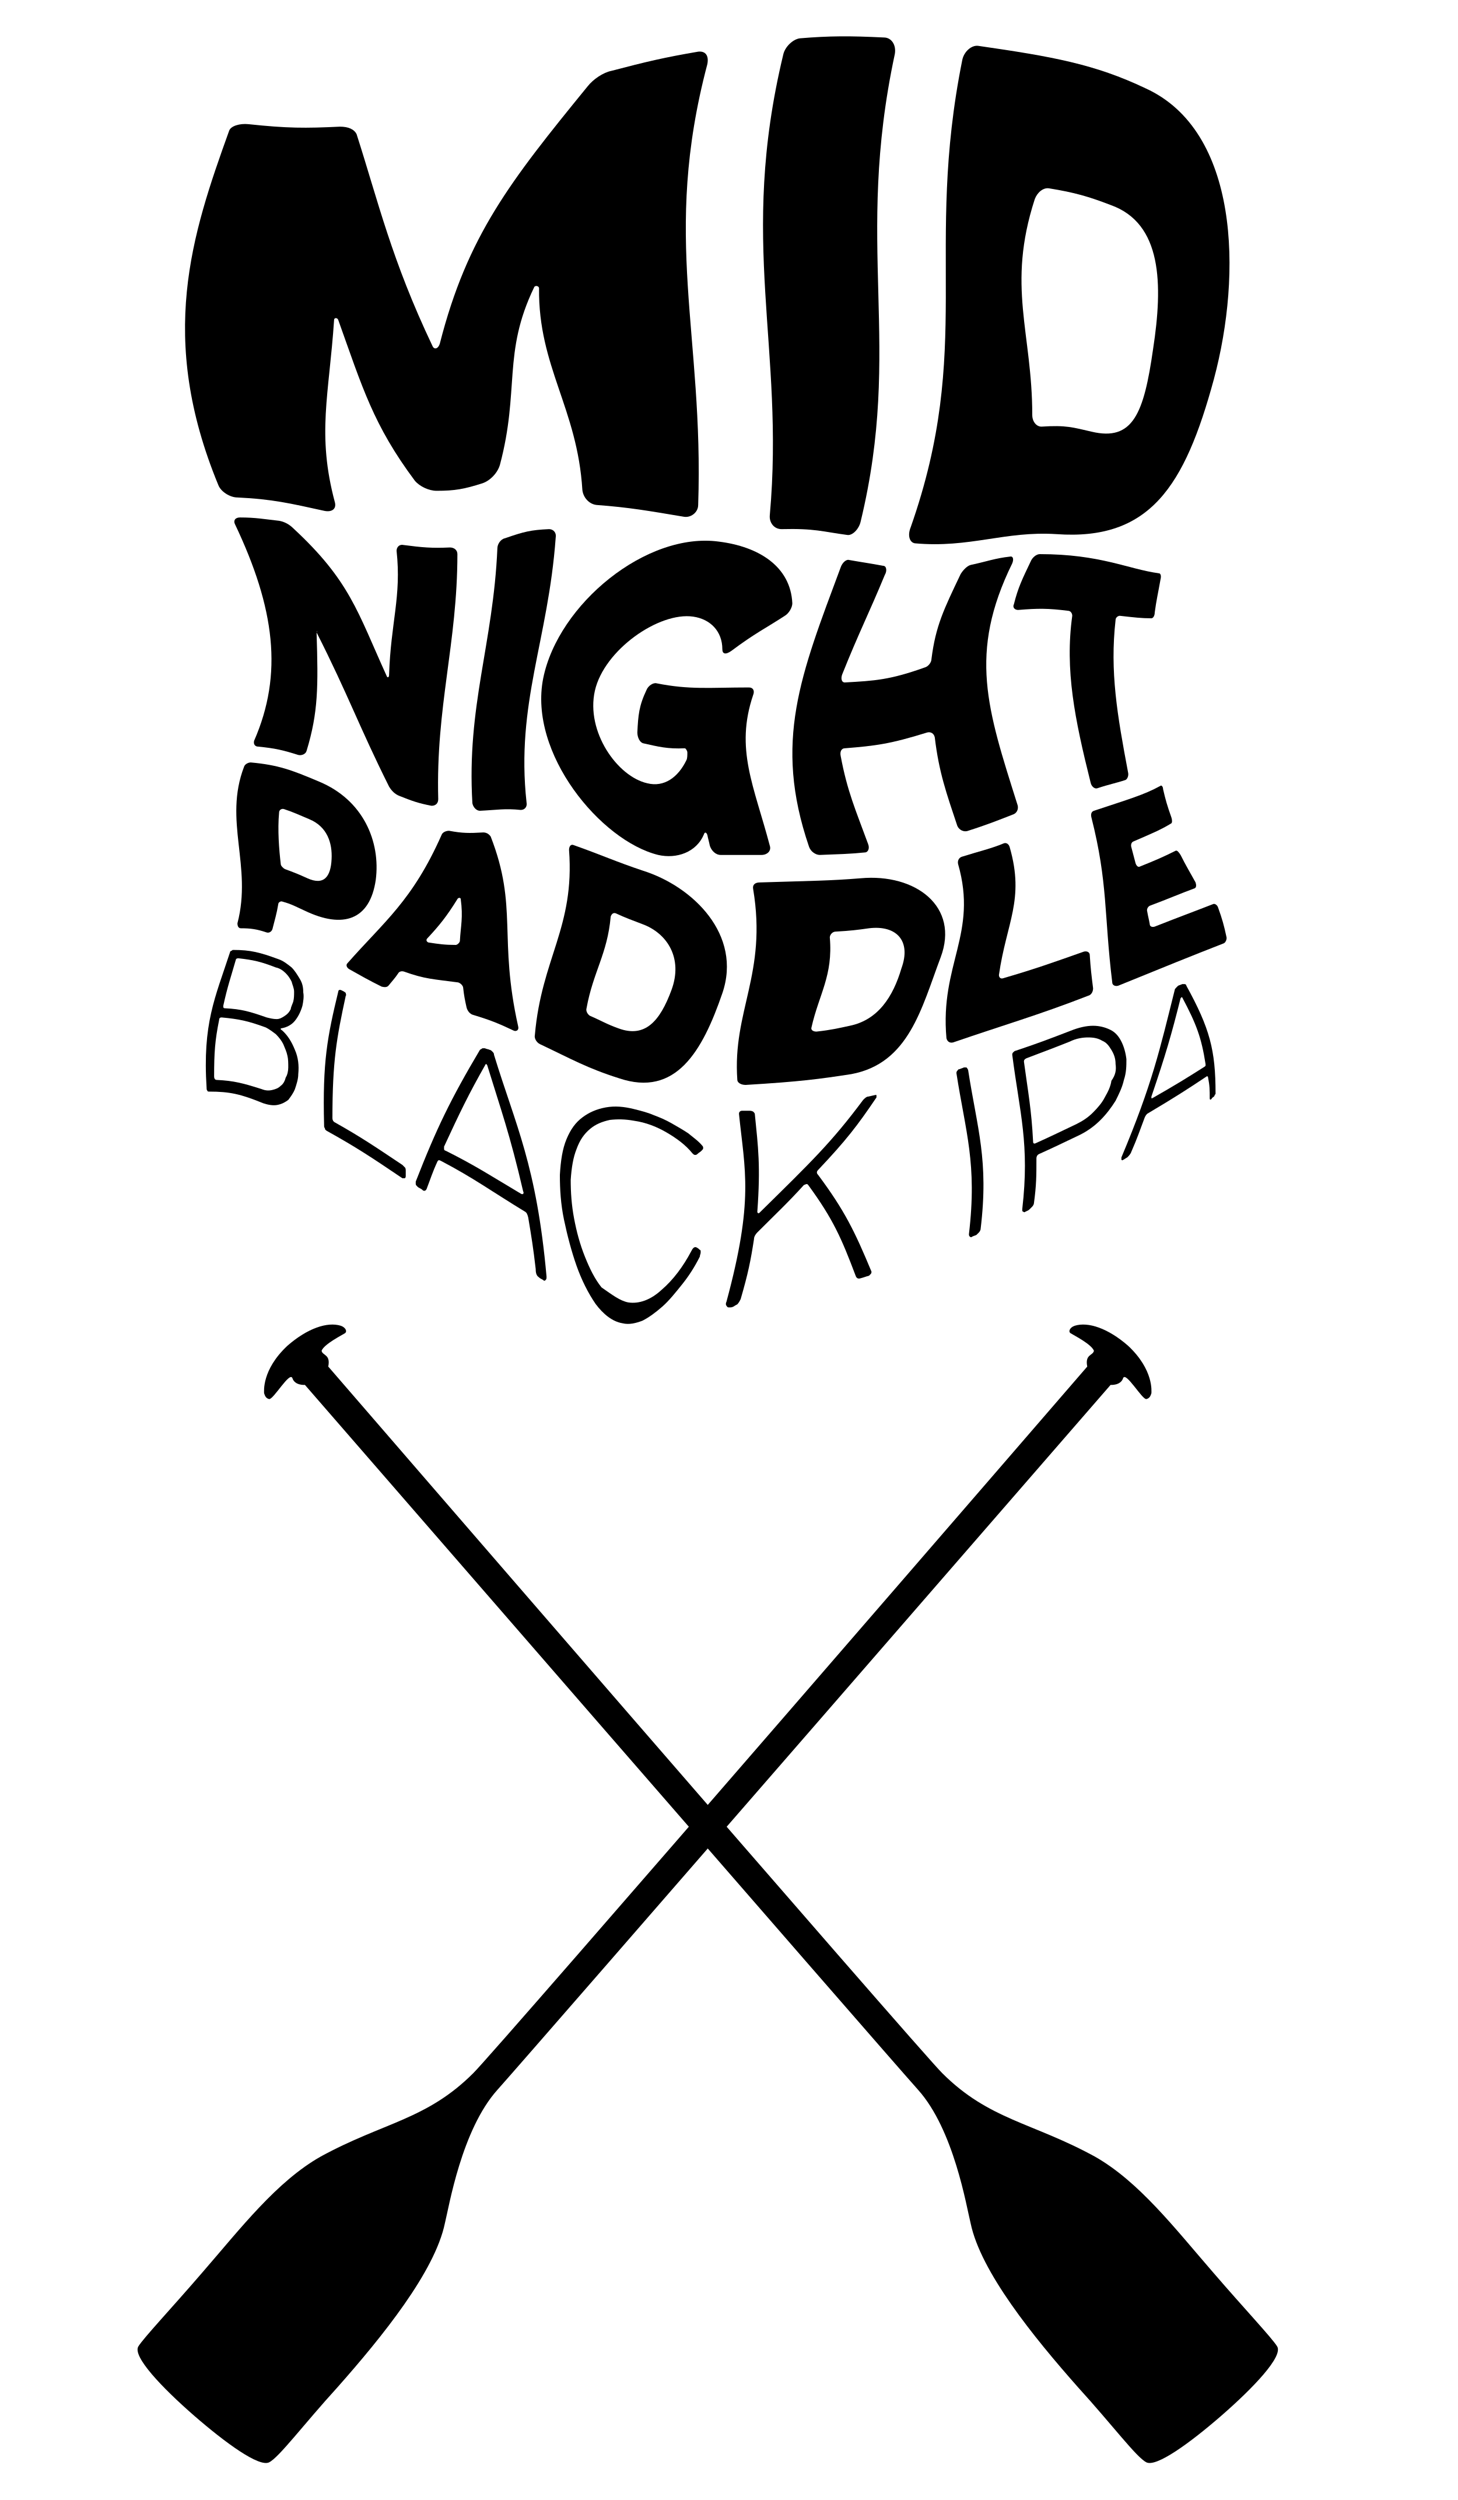
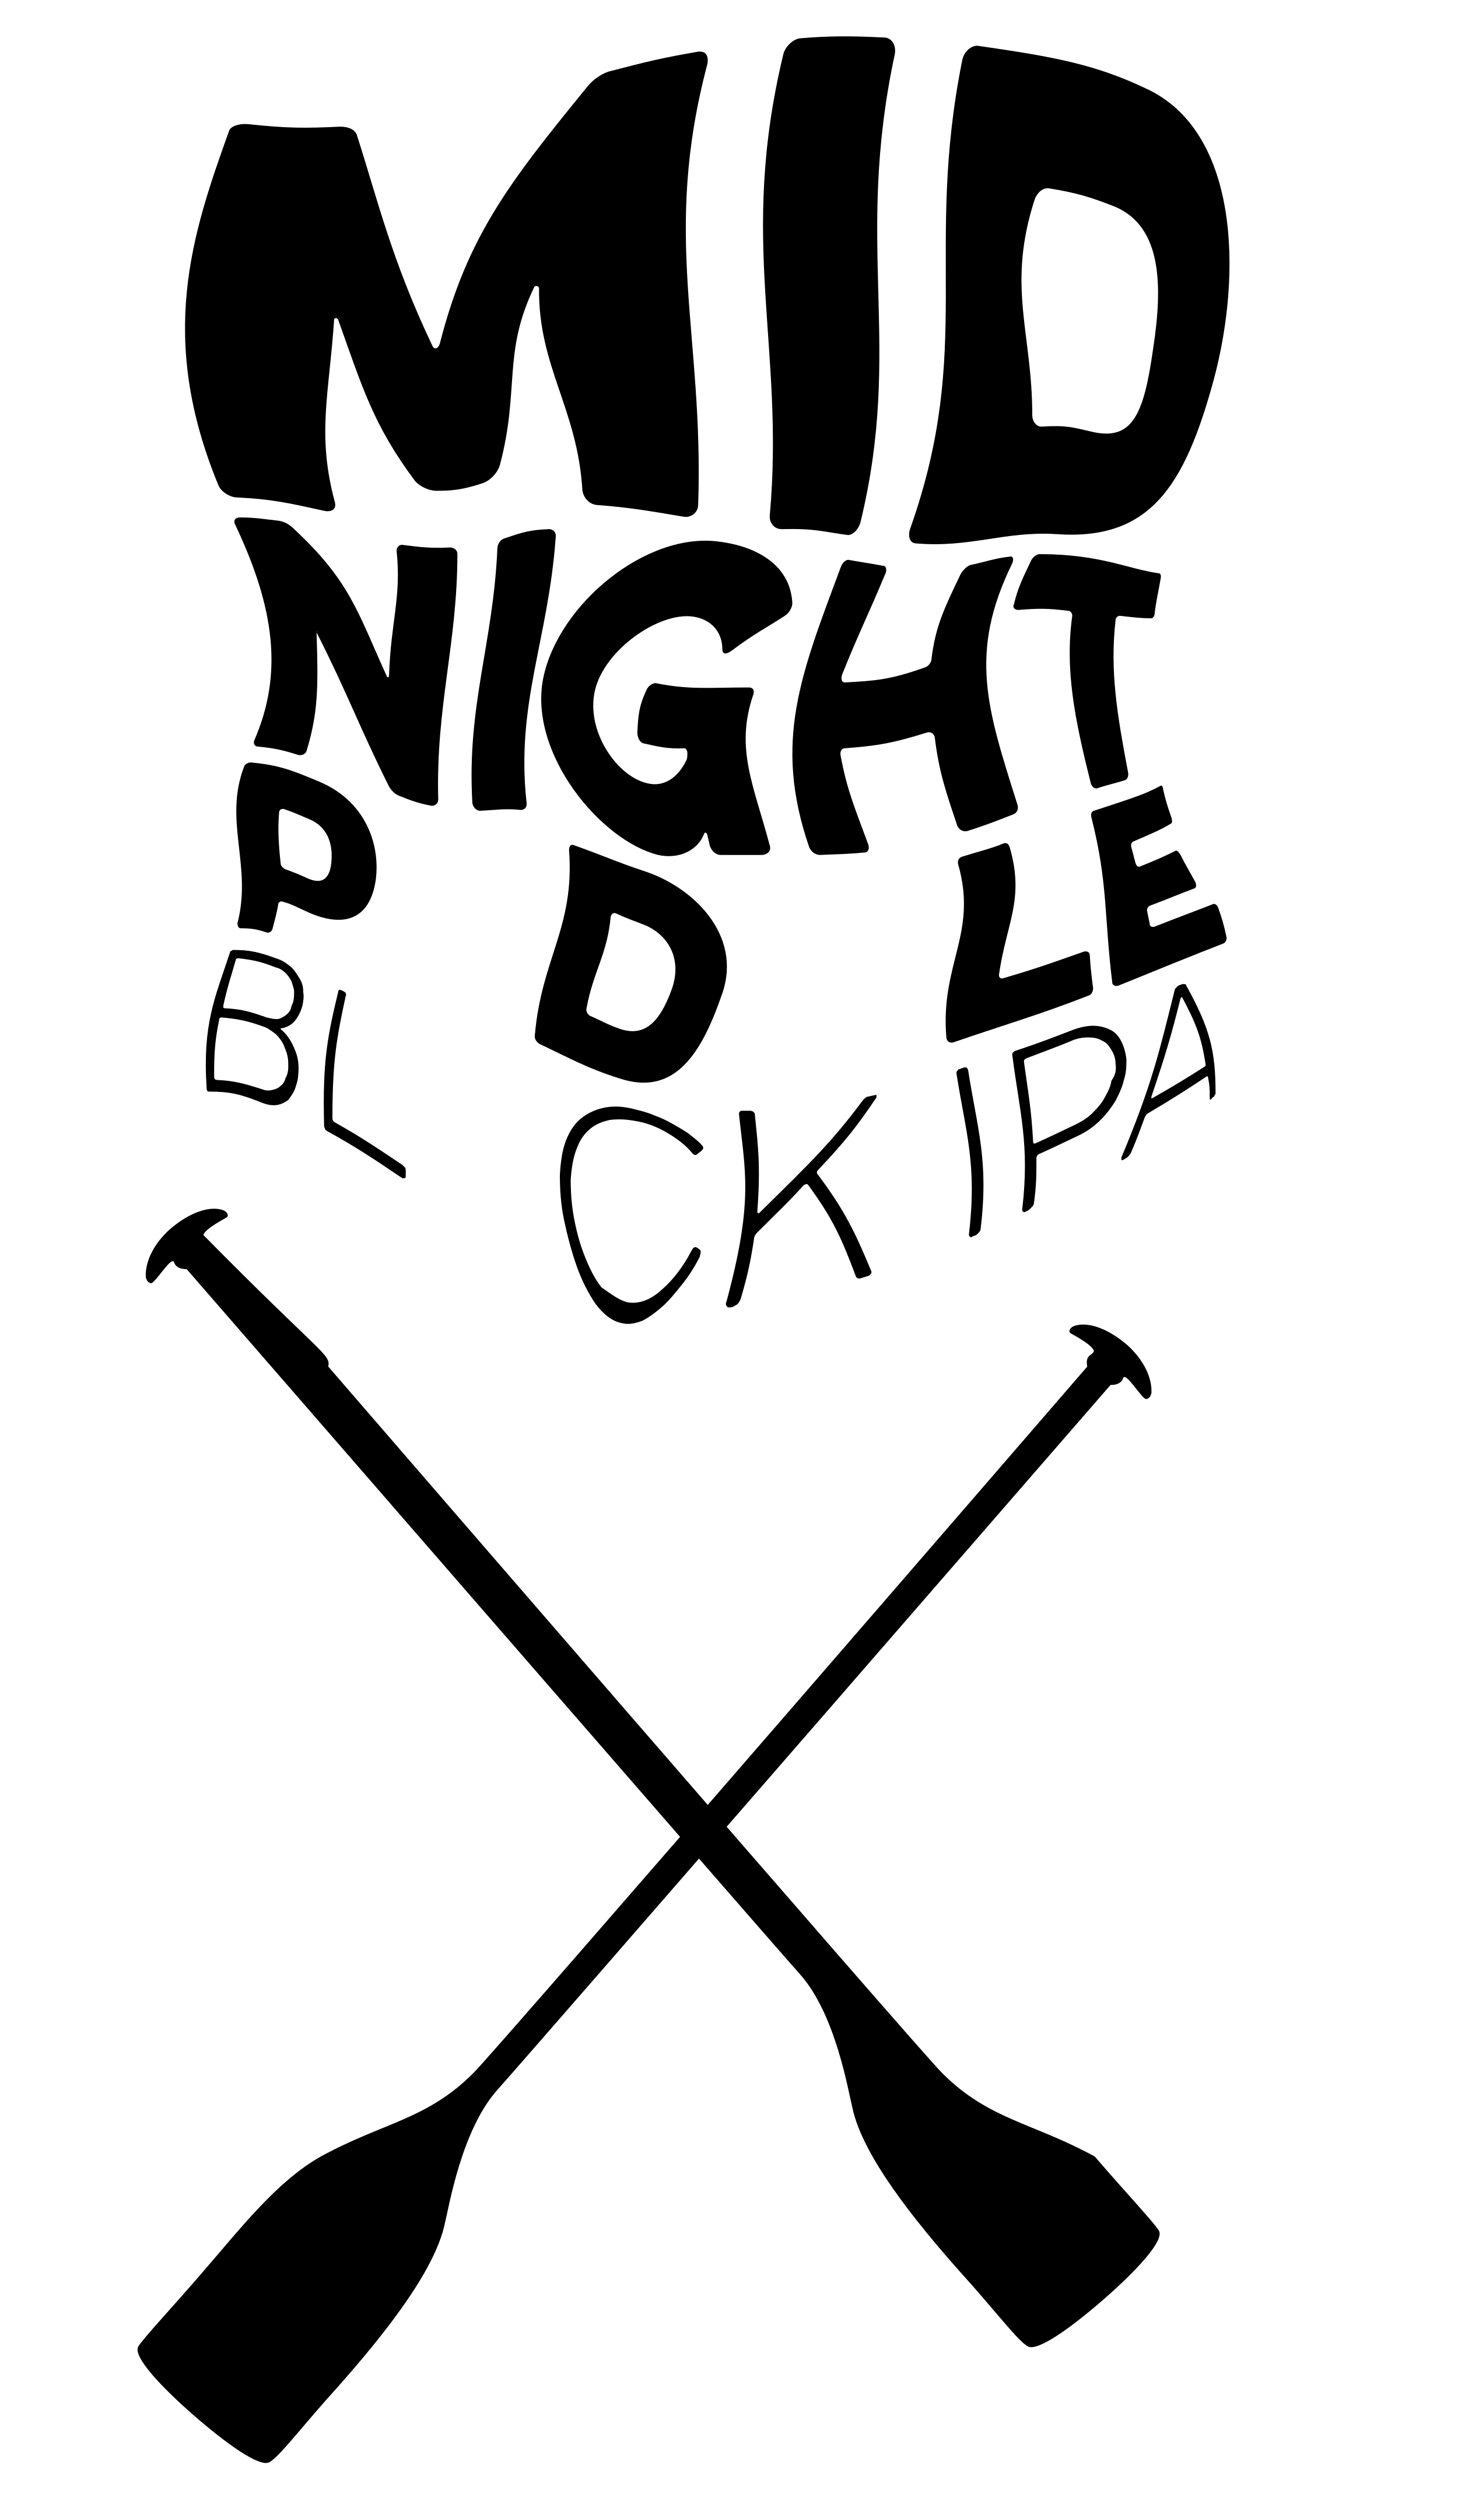
<svg xmlns="http://www.w3.org/2000/svg" version="1.1" id="Layer_1" x="0px" y="0px" width="175px" height="300px" viewBox="0 0 175 300" style="enable-background:new 0 0 175 300;" xml:space="preserve">
  <g>
    <g>
      <g>
        <g>
          <path d="M28.9,111.4c-0.3,0-0.4-0.3-0.4-0.6c1.8-6.9-1.7-12.3,0.8-18.8c0.1-0.3,0.5-0.5,0.8-0.5c3.3,0.3,4.9,0.9,8.2,2.3 c5.3,2.2,7.4,7.2,6.8,11.8c-0.7,4.8-3.9,5.9-8.5,3.7c-1.1-0.5-1.6-0.8-2.7-1.1c-0.2-0.1-0.5,0.1-0.5,0.3c-0.2,1.2-0.4,1.8-0.7,3 c-0.1,0.3-0.4,0.5-0.7,0.4C30.8,111.5,30.1,111.4,28.9,111.4z M37.1,98.3c-1.2-0.5-1.8-0.8-3-1.2c-0.3-0.1-0.6,0.1-0.6,0.4 c-0.2,2.1,0,4.5,0.2,6.2c0,0.2,0.3,0.5,0.5,0.6c1.1,0.4,1.6,0.6,2.7,1.1c2,0.9,2.8-0.2,2.9-2.3C39.9,101.2,39.3,99.2,37.1,98.3z " />
-           <path d="M53,100.2c0.1-0.3,0.5-0.5,0.9-0.5c1.6,0.3,2.4,0.3,4.1,0.2c0.4,0,0.7,0.2,0.9,0.5c3.3,8.5,0.9,12.1,3.3,22.8 c0.1,0.4-0.2,0.6-0.5,0.5c-1.9-0.9-2.9-1.3-4.9-1.9c-0.4-0.1-0.7-0.5-0.8-0.9c-0.2-0.9-0.3-1.4-0.4-2.3c0-0.3-0.3-0.6-0.6-0.7 c-3-0.4-4-0.4-6.5-1.3c-0.3-0.1-0.6,0-0.7,0.2c-0.4,0.6-0.7,0.9-1.1,1.4c-0.2,0.3-0.5,0.3-0.9,0.2c-1.6-0.8-2.3-1.2-3.9-2.1 c-0.3-0.2-0.4-0.5-0.2-0.7C46.1,110.6,49.5,108.1,53,100.2z M54.7,113.4c0.2,0,0.5-0.3,0.5-0.5c0.1-1.8,0.4-2.8,0.1-5 c0-0.2-0.3-0.2-0.4,0c-1.3,2.1-2.2,3.2-3.6,4.7c-0.2,0.2-0.1,0.4,0.1,0.5C52.7,113.3,53.4,113.4,54.7,113.4z" />
          <path d="M64.8,125.3c-0.4-0.2-0.7-0.7-0.6-1.1c0.8-9.2,4.8-12.9,4.1-22.2c0-0.4,0.2-0.7,0.5-0.6c3.4,1.2,5.1,2,8.4,3.1 c6,1.9,11.9,7.7,9.5,14.7c-2.4,7-5.6,12.5-12.4,10.2C70.5,128.2,68.6,127.1,64.8,125.3z M77.1,110.9c-1.3-0.5-1.9-0.7-3.2-1.3 c-0.3-0.1-0.5,0.1-0.6,0.4c-0.4,4.5-2.1,6.6-2.9,11c-0.1,0.3,0.1,0.7,0.4,0.9c1.4,0.6,2,1,3.4,1.5c3.2,1.2,5-0.8,6.4-4.6 C82,115,80.1,112,77.1,110.9z" />
-           <path d="M89.5,130.2c-0.6,0-1-0.3-1-0.6c-0.6-8.3,3.6-12.7,1.9-22.9c-0.1-0.5,0.2-0.8,0.8-0.8c6.4-0.2,8.4-0.2,12.1-0.5 c6.6-0.6,11.9,3.4,9.6,9.5c-2.3,6.1-3.8,12.7-10.7,14C98.3,129.5,96.1,129.8,89.5,130.2z M104.3,111.4c-1.4,0.2-2.2,0.3-4,0.4 c-0.4,0-0.7,0.4-0.7,0.7c0.4,4.6-1.3,6.8-2.2,10.8c-0.1,0.3,0.2,0.5,0.6,0.5c1.8-0.2,2.6-0.4,4-0.7c3.4-0.7,5.2-3.5,6.2-6.9 C109.4,112.9,107.6,111,104.3,111.4z" />
          <path d="M114.4,125.1c-0.4,0.1-0.7-0.1-0.8-0.5c-0.8-8.9,3.8-12.5,1.4-20.9c-0.1-0.4,0.1-0.8,0.5-0.9c1.9-0.6,3.6-1,5-1.6 c0.3-0.1,0.6,0.1,0.7,0.5c1.8,6.3-0.4,9-1.3,15.3c0,0.3,0.2,0.5,0.5,0.4c4.1-1.2,6-1.9,9.7-3.2c0.4-0.1,0.7,0.1,0.7,0.4 c0.1,1.6,0.2,2.4,0.4,4c0,0.4-0.2,0.8-0.6,0.9C124.7,121.8,120.5,123,114.4,125.1z" />
          <path d="M134.2,118.3c-0.4,0.1-0.7-0.1-0.7-0.4c-1-8.2-0.5-11.9-2.5-19.8c-0.1-0.4,0-0.7,0.3-0.8c4.2-1.4,6-1.9,8-3 c0.1-0.1,0.3,0.1,0.3,0.4c0.3,1.3,0.5,2,1,3.4c0.1,0.3,0.1,0.6,0,0.7c-1.3,0.8-2.3,1.2-4.6,2.2c-0.2,0.1-0.3,0.4-0.2,0.7 c0.2,0.8,0.3,1.1,0.5,1.9c0.1,0.3,0.3,0.5,0.5,0.4c2-0.8,2.9-1.2,4.3-1.9c0.2-0.1,0.4,0.2,0.6,0.5c0.7,1.4,1.2,2.2,1.8,3.3 c0.1,0.3,0.1,0.6-0.1,0.7c-1.9,0.7-3,1.2-5.4,2.1c-0.2,0.1-0.4,0.4-0.3,0.7c0.1,0.6,0.2,0.9,0.3,1.5c0,0.3,0.3,0.4,0.6,0.3 c3.3-1.3,4.7-1.8,7-2.7c0.2-0.1,0.5,0.1,0.6,0.4c0.5,1.4,0.7,2.1,1,3.5c0.1,0.3-0.1,0.7-0.3,0.8 C142.8,114.8,140.1,115.9,134.2,118.3z" />
        </g>
        <g>
          <path d="M40.2,60.3c0.2,0.8-0.4,1.2-1.3,1c-4.1-0.9-6.2-1.4-10.4-1.6c-0.9,0-2-0.7-2.3-1.5c-7.3-17.7-3.2-30,1.3-42.5 c0.2-0.6,1.3-0.9,2.3-0.8c4.7,0.5,6.8,0.5,11,0.3c1,0,1.7,0.3,2,0.9c2.6,8.1,4.2,15.1,9.1,25.4c0.2,0.5,0.7,0.4,0.9-0.3 c3.3-12.9,8.4-19.4,17.7-30.8c0.7-0.9,1.9-1.7,2.9-1.9c4.2-1.1,6.3-1.6,10.4-2.3c0.9-0.1,1.3,0.5,1.1,1.5 c-5.5,20.8-0.4,32.4-1.1,52.9c0,0.9-0.9,1.6-1.8,1.4c-4.2-0.7-6.4-1.1-10.4-1.4c-0.9-0.1-1.6-0.9-1.7-1.8 C69.3,49,64.6,44,64.7,34.6c0-0.3-0.5-0.4-0.6-0.1c-3.8,7.9-1.7,12.3-4.1,21.3c-0.3,1-1.2,1.9-2.1,2.2c-2.2,0.7-3.3,0.9-5.5,0.9 c-0.9,0-2-0.5-2.6-1.2c-5-6.7-6.3-11.2-9.2-19.3c-0.1-0.3-0.5-0.3-0.5,0C39.5,47.4,38,52.1,40.2,60.3z" />
          <path d="M94,6.6c0.2-1,1.2-1.9,2-2c3.6-0.3,6-0.3,10.1-0.1c0.9,0,1.5,0.9,1.3,2c-4.9,22.9,1,35-4.1,56.1c-0.2,0.9-1,1.7-1.6,1.6 c-3-0.4-3.9-0.8-7.9-0.7c-0.9,0-1.5-0.8-1.4-1.7C94.2,41.6,88.6,29.1,94,6.6z" />
          <path d="M109.8,65.2c-0.6-0.1-0.9-0.9-0.5-1.9c7.6-21.6,1.6-33.2,6.2-56.1c0.2-1,1.1-1.8,1.9-1.7c9,1.3,14,2.2,20.1,5.1 c11.2,5.1,11.6,22.2,8.2,34.9c-3.5,12.9-7.7,19.4-18.9,18.6C120.6,63.7,116.4,65.8,109.8,65.2z M133.3,24.6 c-2.6-1-4.3-1.5-7.4-2c-0.7-0.1-1.4,0.5-1.7,1.3c-3.4,10.5-0.3,16-0.3,25.9c0,0.8,0.5,1.4,1.1,1.4c3-0.2,3.8,0.1,6,0.6 c5,1.2,6.3-2.2,7.4-9.9C139.6,34.1,139.5,26.8,133.3,24.6z" />
        </g>
        <g>
          <path d="M36.8,90.1c-0.1,0.4-0.6,0.6-1,0.5c-1.9-0.6-2.8-0.8-4.8-1c-0.4,0-0.6-0.3-0.5-0.7c3.5-8,2.5-15.9-2.3-26 c-0.2-0.4,0-0.8,0.6-0.8c1.9,0,2.9,0.2,4.7,0.4c0.6,0.1,1.2,0.4,1.7,0.9c6.8,6.3,7.7,10,11.2,17.7c0.1,0.3,0.3,0.2,0.3-0.1 c0.2-6.3,1.5-9.4,0.9-14.9c0-0.4,0.3-0.8,0.8-0.7c2.3,0.3,3.4,0.4,5.6,0.3c0.5,0,0.9,0.3,0.9,0.8c0,10.7-2.6,18.3-2.3,29.4 c0,0.5-0.3,0.8-0.8,0.8c-1.6-0.3-2.4-0.6-3.9-1.2c-0.5-0.2-0.9-0.6-1.2-1.1c-3.6-7.2-4.9-11-8.7-18.5C38.2,75.6,38,75.7,38,76 C38.2,82.4,38.2,85.5,36.8,90.1z" />
          <path d="M59.7,65.8c0-0.5,0.4-1.1,0.9-1.2c2.3-0.8,3.1-1,5.3-1.1c0.5,0,0.9,0.4,0.8,1c-0.9,12.4-4.8,19.9-3.5,31.8 c0.1,0.5-0.2,0.9-0.7,0.9c-1.9-0.2-2.8,0-4.9,0.1c-0.4,0-0.8-0.4-0.9-0.9C56,84.7,59.2,77.3,59.7,65.8z" />
          <path d="M77.2,89.2c-0.4-0.1-0.7-0.7-0.7-1.3c0.1-2.1,0.2-3.2,1.1-5.1c0.2-0.5,0.8-0.9,1.2-0.8c4,0.8,6.4,0.5,11.1,0.5 c0.5,0,0.7,0.4,0.5,0.9c-2.2,6.5,0.1,10.9,2,18.1c0.2,0.6-0.3,1.1-1,1.1c-2.4,0-3,0-4.9,0c-0.6,0-1.1-0.5-1.3-1.1 c-0.1-0.5-0.2-0.8-0.3-1.3c-0.1-0.3-0.3-0.4-0.4-0.1c-0.9,2.2-3.3,3-5.5,2.5c-6.9-1.7-15.6-12.2-13.8-21.2 c1.8-8.9,12.4-17.6,21.1-16.4c4.8,0.6,8.6,3,8.8,7.4c0,0.5-0.4,1.2-0.9,1.5c-2.3,1.5-3.6,2.1-6.4,4.2c-0.7,0.5-1.1,0.4-1.1-0.2 c0-2.1-1.4-3.6-3.5-3.9c-4.1-0.6-10.7,4-11.8,8.9c-1.1,4.9,2.7,10.3,6.3,11.1c2,0.5,3.7-0.7,4.7-2.8c0.1-0.2,0.1-0.6,0.1-0.8 c0-0.1,0-0.1,0-0.1c0-0.2-0.2-0.5-0.3-0.5C80.1,89.9,79,89.6,77.2,89.2z" />
          <path d="M115.3,68.9c0.3-0.5,0.8-1,1.2-1.1c1.9-0.4,2.9-0.8,4.7-1c0.4-0.1,0.5,0.3,0.3,0.8c-5.3,10.8-3,17.5,0.6,28.9 c0.2,0.5,0,1-0.4,1.2c-1.8,0.7-3,1.2-5.5,2c-0.5,0.2-1.1-0.1-1.3-0.6c-1.3-3.9-2.2-6.4-2.7-10.6c-0.1-0.5-0.5-0.7-0.9-0.6 c-4.5,1.4-6.2,1.6-9.9,1.9c-0.4,0-0.6,0.4-0.5,0.9c0.8,4.3,1.8,6.5,3.3,10.6c0.2,0.5,0,1-0.4,1c-2,0.2-3,0.2-5.4,0.3 c-0.5,0-1.1-0.4-1.3-1C92.8,89,96.1,81,100.9,68.1c0.2-0.6,0.7-1,1-0.9c1.7,0.3,2.5,0.4,4.1,0.7c0.4,0,0.5,0.6,0.2,1.1 c-1.9,4.6-3.1,6.9-5.1,11.9c-0.2,0.5-0.1,1,0.3,1c3.6-0.2,5.4-0.3,9.6-1.8c0.4-0.1,0.8-0.6,0.8-1 C112.3,75.1,113.3,73.1,115.3,68.9z" />
          <path d="M122.2,73.2c-0.4,0-0.7-0.3-0.5-0.7c0.5-2,1-3,2-5.1c0.2-0.5,0.7-0.9,1.1-0.9c7.3,0,10.6,1.8,14.3,2.3 c0.2,0,0.3,0.3,0.2,0.7c-0.3,1.7-0.5,2.5-0.7,4c0,0.4-0.2,0.7-0.4,0.7c-1.2,0-2-0.1-3.8-0.3c-0.2,0-0.5,0.2-0.5,0.5 c-0.7,6.2,0.2,11.4,1.5,18.3c0.1,0.4-0.1,0.8-0.3,0.9c-1.2,0.4-1.9,0.5-3.4,1c-0.3,0.1-0.7-0.2-0.8-0.7 c-1.9-7.6-3.1-13.5-2.2-20c0-0.3-0.2-0.6-0.5-0.6C125.8,73,124.6,73,122.2,73.2z" />
        </g>
        <g>
          <path d="M25.1,131c-0.1,0-0.2,0-0.2-0.1c-0.1-0.1-0.1-0.2-0.1-0.3c-0.5-7.8,1-10.8,2.8-16.3c0-0.1,0.1-0.2,0.2-0.2 c0.1-0.1,0.1-0.1,0.2-0.1c2.1,0,3.2,0.3,5.4,1.1c0.6,0.2,1.1,0.6,1.6,1c0.4,0.4,0.7,0.9,1,1.4s0.4,1,0.4,1.6 c0.1,0.5,0,1.1-0.1,1.6c-0.2,0.7-0.5,1.3-0.9,1.8c-0.4,0.5-1,0.8-1.6,0.9c-0.1,0-0.1,0-0.1,0.1c0,0,0,0.1,0.1,0.1 c0.7,0.6,1.2,1.4,1.6,2.4c0.4,0.9,0.5,1.9,0.4,2.9c0,0.6-0.2,1.2-0.4,1.8c-0.2,0.5-0.5,0.9-0.8,1.3c-0.4,0.3-0.8,0.5-1.3,0.6 c-0.5,0.1-1.1,0-1.7-0.2C28.9,131.3,27.6,131,25.1,131z M35.2,120.2c0.1-0.4,0.1-0.8,0.1-1.2c0-0.4-0.2-0.8-0.3-1.2 c-0.2-0.4-0.4-0.7-0.7-1c-0.3-0.3-0.7-0.6-1.2-0.7c-1.8-0.7-2.7-0.9-4.5-1.1c-0.2,0-0.3,0.1-0.3,0.2c-0.6,2.1-1,3.2-1.5,5.5 c0,0.2,0,0.3,0.2,0.3c2,0.1,3,0.4,5,1.1c0.4,0.1,0.8,0.2,1.2,0.2c0.4,0,0.7-0.2,1-0.4c0.3-0.2,0.5-0.4,0.7-0.8 C34.9,120.9,35.1,120.5,35.2,120.2z M34.6,128.1c0-0.5,0-1-0.1-1.4c-0.1-0.5-0.3-0.9-0.5-1.4c-0.2-0.4-0.5-0.8-0.9-1.2 c-0.4-0.3-0.8-0.6-1.2-0.8c-2.2-0.8-3.2-1-5.3-1.2c-0.2,0-0.3,0.1-0.3,0.3c-0.5,2.5-0.6,3.9-0.6,6.8c0,0.2,0.1,0.4,0.3,0.4 c2.1,0.1,3.2,0.4,5.4,1.1c0.5,0.2,0.9,0.2,1.3,0.1c0.4-0.1,0.7-0.2,1-0.5c0.3-0.2,0.5-0.6,0.6-1C34.5,129,34.6,128.5,34.6,128.1 z" />
          <path d="M39.2,135.7c-0.1-0.1-0.2-0.1-0.2-0.3c-0.1-0.1-0.1-0.2-0.1-0.4c-0.2-7.6,0.4-10.6,1.7-16c0-0.1,0.1-0.2,0.1-0.2 c0.1,0,0.2,0,0.2,0c0.2,0.1,0.2,0.1,0.4,0.2c0.1,0.1,0.2,0.1,0.2,0.2c0,0.1,0.1,0.2,0,0.3c-1.1,5.1-1.6,7.8-1.6,14.7 c0,0.2,0.1,0.4,0.3,0.5c3.2,1.8,4.8,2.9,8.1,5.1c0.1,0.1,0.2,0.2,0.3,0.3s0.1,0.3,0.1,0.4c0,0.2,0,0.4,0,0.6 c0,0.1,0,0.2-0.1,0.3c-0.1,0-0.1,0-0.3,0C44.6,138.9,42.8,137.7,39.2,135.7z" />
-           <path d="M57.6,126c0.1-0.1,0.2-0.1,0.3-0.2c0.1,0,0.2,0,0.3,0c0.2,0.1,0.4,0.1,0.6,0.2c0.1,0,0.2,0.1,0.3,0.2 c0.1,0.1,0.2,0.2,0.2,0.4c2.6,8.5,5.1,13.2,6.3,26.6c0,0.2,0,0.3-0.1,0.4s-0.1,0.1-0.2,0.1c-0.2-0.2-0.4-0.2-0.6-0.4 c-0.3-0.2-0.4-0.5-0.4-1c-0.3-2.6-0.5-3.8-0.9-6.2c-0.1-0.4-0.2-0.6-0.4-0.7c-4.1-2.5-6.1-4-10.1-6.1c-0.2-0.1-0.3-0.1-0.4,0.1 c-0.6,1.3-0.8,2-1.3,3.3c-0.1,0.2-0.3,0.3-0.5,0.1c-0.2-0.2-0.4-0.2-0.6-0.4c-0.1-0.1-0.2-0.2-0.2-0.3s0-0.2,0-0.3 C52.4,135.4,54.1,131.9,57.6,126z M58.5,127.9c0-0.1-0.1-0.1-0.1-0.2c-0.1,0-0.1,0-0.1,0c-2.1,3.7-3.1,5.8-5,9.9 c0,0.1,0,0.2,0,0.3c0,0.1,0.1,0.2,0.2,0.2c3.6,1.8,5.4,3,9.1,5.2c0.1,0,0.1,0,0.2,0c0-0.1,0.1-0.2,0-0.3 C61.2,136.1,60.1,133.1,58.5,127.9z" />
          <path d="M75.4,156.3c1.3,0.2,2.7-0.3,4-1.5c1.4-1.2,2.6-2.8,3.6-4.7c0.2-0.4,0.4-0.5,0.6-0.4c0.2,0.1,0.3,0.2,0.4,0.3 c0.1,0,0.1,0.1,0.1,0.3c0,0.2-0.1,0.3-0.1,0.5c-0.6,1.2-1.3,2.3-2.1,3.3c-0.8,1-1.6,2-2.4,2.7c-0.8,0.7-1.6,1.3-2.4,1.7 c-0.8,0.3-1.6,0.5-2.4,0.3c-1.2-0.2-2.3-1.1-3.2-2.3c-0.9-1.3-1.7-2.9-2.3-4.6c-0.6-1.7-1.1-3.6-1.5-5.5 c-0.4-1.9-0.5-3.7-0.5-5.4c0.1-1.7,0.3-3.1,0.8-4.3c0.5-1.2,1.1-2,1.9-2.6c0.8-0.6,1.7-1,2.8-1.2c1.1-0.2,2.2-0.1,3.4,0.2 c0.8,0.2,1.6,0.4,2.3,0.7c0.8,0.3,1.5,0.6,2.2,1c0.7,0.4,1.4,0.8,2,1.2c0.6,0.5,1.2,0.9,1.7,1.5c0.1,0.1,0.1,0.2,0.1,0.3 c0,0.1-0.1,0.2-0.2,0.3c-0.2,0.2-0.3,0.2-0.5,0.4c-0.1,0.1-0.2,0.1-0.3,0.1c-0.1,0-0.2-0.1-0.3-0.2c-0.8-1-1.9-1.8-3.1-2.5 c-1.2-0.7-2.5-1.2-3.9-1.4c-1.1-0.2-2-0.2-2.9-0.1c-0.9,0.2-1.7,0.5-2.4,1.1c-0.7,0.6-1.2,1.3-1.6,2.4c-0.4,1-0.6,2.2-0.7,3.7 c0,1.5,0.1,3,0.4,4.6c0.3,1.6,0.7,3.1,1.3,4.6s1.2,2.7,2,3.7C73.5,155.4,74.4,156.1,75.4,156.3z" />
          <path d="M87.5,156.9c-0.1,0-0.2,0-0.3-0.2c-0.1-0.1-0.1-0.3,0-0.5c3.3-12.2,2.2-15.7,1.5-22.5c0-0.1,0-0.2,0.1-0.3 c0.1-0.1,0.2-0.1,0.3-0.1c0.2,0,0.4,0,0.8,0c0.2,0,0.3,0,0.5,0.1c0.1,0.1,0.2,0.2,0.2,0.3c0.4,4,0.7,6.2,0.3,11.7 c0,0.1,0,0.1,0.1,0.2c0.1,0,0.1,0,0.2-0.1c6.2-6.1,8.6-8.4,12.4-13.5c0.2-0.2,0.4-0.4,0.6-0.4c0.4-0.1,0.5-0.1,0.9-0.2 c0.1,0,0.1,0,0.1,0.1c0,0.1,0,0.1,0,0.2c-2.3,3.4-3.6,5.1-7,8.7c-0.2,0.2-0.2,0.4,0,0.6c3.2,4.3,4.4,6.8,6.4,11.6 c0,0.1,0,0.2-0.1,0.3c-0.1,0.1-0.2,0.2-0.2,0.2c-0.4,0.1-0.6,0.2-1,0.3c-0.3,0.1-0.5,0-0.6-0.3c-1.7-4.5-2.7-6.8-5.7-10.9 c-0.1-0.1-0.1-0.1-0.2-0.1c-0.1,0-0.2,0.1-0.3,0.1c-2,2.2-3.2,3.3-5.6,5.7c-0.2,0.2-0.4,0.5-0.4,0.8c-0.4,2.6-0.7,4.1-1.6,7.2 c-0.1,0.2-0.2,0.4-0.3,0.5c-0.1,0.2-0.3,0.2-0.4,0.3C87.9,156.9,87.8,156.9,87.5,156.9z" />
          <path d="M114.8,128.8c0-0.1,0-0.2,0.1-0.3c0.1-0.1,0.1-0.2,0.3-0.2c0.2-0.1,0.3-0.1,0.5-0.2c0.1,0,0.2,0,0.3,0 c0.1,0.1,0.1,0.1,0.2,0.3c1.1,7.1,2.5,10.8,1.5,19.1c0,0.1-0.1,0.3-0.2,0.4c-0.1,0.1-0.2,0.2-0.3,0.3c-0.2,0.1-0.3,0.1-0.5,0.2 c-0.1,0.1-0.2,0.1-0.3,0c-0.1-0.1-0.1-0.2-0.1-0.3C117.3,139.6,115.9,135.9,114.8,128.8z" />
          <path d="M123.1,145.4c-0.1,0.1-0.2,0.1-0.3,0c-0.1,0-0.1-0.1-0.1-0.3c0.9-7.8-0.3-11.5-1.2-18.5c0-0.1,0-0.2,0.1-0.3 c0.1-0.1,0.2-0.2,0.3-0.2c2.7-0.9,4-1.4,6.6-2.4c1-0.4,1.9-0.6,2.7-0.6c0.8,0,1.5,0.2,2.1,0.5c0.6,0.3,1,0.8,1.3,1.4 c0.3,0.6,0.5,1.3,0.6,2.1c0,0.8,0,1.6-0.3,2.5c-0.2,0.9-0.6,1.7-1,2.5c-0.5,0.8-1.1,1.6-1.8,2.3c-0.7,0.7-1.5,1.3-2.5,1.8 c-1.9,0.9-2.9,1.4-4.9,2.3c-0.2,0.1-0.3,0.3-0.3,0.5c0,2.1,0,3.2-0.3,5.4c0,0.1-0.1,0.3-0.2,0.4c-0.1,0.1-0.2,0.2-0.3,0.3 C123.4,145.3,123.3,145.3,123.1,145.4z M133.9,127.7c0-0.7-0.2-1.2-0.5-1.7c-0.3-0.5-0.6-0.9-1.1-1.1c-0.5-0.3-1-0.4-1.7-0.4 c-0.6,0-1.4,0.1-2.2,0.5c-2,0.8-3.1,1.2-5.2,2c-0.2,0.1-0.3,0.2-0.3,0.4c0.5,3.7,0.9,5.7,1.1,9.6c0,0.2,0.1,0.3,0.3,0.2 c2-0.9,3-1.4,4.9-2.3c0.8-0.4,1.4-0.8,2-1.4c0.6-0.6,1.1-1.2,1.4-1.8c0.4-0.7,0.7-1.3,0.8-2C133.9,129,134,128.4,133.9,127.7z" />
          <path d="M141,118.8c0-0.1,0.1-0.2,0.2-0.3c0.1-0.1,0.2-0.2,0.2-0.2c0.2-0.1,0.3-0.1,0.5-0.2c0.1,0,0.2,0,0.3,0 c0.1,0,0.2,0.1,0.2,0.2c2.8,5.1,3.5,7.7,3.5,12.9c0,0.1,0,0.1-0.1,0.2c0,0.1-0.1,0.2-0.1,0.2c-0.1,0.1-0.2,0.1-0.3,0.3 c-0.1,0.1-0.2,0.1-0.2-0.1c0-1,0-1.5-0.2-2.5c0-0.1-0.1-0.2-0.2-0.1c-2.4,1.6-3.8,2.5-7,4.4c-0.2,0.1-0.3,0.3-0.4,0.5 c-0.6,1.6-0.9,2.5-1.6,4.1c-0.1,0.3-0.3,0.5-0.5,0.7c-0.2,0.1-0.3,0.2-0.5,0.3c-0.1,0.1-0.1,0-0.2,0c0-0.1,0-0.1,0-0.3 C138.3,130.1,139.2,126,141,118.8z M141.9,119.7c0,0-0.1-0.1-0.1,0c0,0-0.1,0.1-0.1,0.1c-1.1,4.4-1.8,6.8-3.5,11.8 c0,0.1,0,0.2,0,0.2c0,0,0.1,0,0.1,0c2.8-1.6,4.1-2.4,6.3-3.8c0,0,0.1-0.1,0.1-0.1c0-0.1,0-0.1,0-0.2 C144.2,124.5,143.6,122.9,141.9,119.7z" />
        </g>
      </g>
    </g>
    <g>
      <g>
        <g>
          <g>
-             <path d="M39.4,164c0,0,71.3,82.5,73.7,84.8c5.6,5.6,10.8,5.9,18.3,10c5.3,3,9.6,8.6,14.2,13.9c3.7,4.3,7.1,7.9,7.7,8.9 c0.7,1.2-2.8,4.9-6.7,8.3c-3.8,3.3-7.8,6.2-9,5.6c-1.2-0.6-4.1-4.5-8.2-9c-5.4-6.1-11.7-13.9-12.9-19.7c-0.5-2-2-11.2-6.3-16 c-4.3-4.8-73.6-84.6-73.6-84.6s-1.2,0.1-1.5-0.8s-2.3,2.6-2.8,2.5c-0.4-0.1-0.5-0.4-0.6-0.7c0-0.2-0.3-2.8,2.8-5.7 c2.4-2.1,4.8-2.9,6.4-2.4c0.6,0.2,0.8,0.7,0.5,0.9c-0.3,0.2-2.5,1.3-2.8,2.1C38.7,162.7,39.7,162.5,39.4,164z" />
+             <path d="M39.4,164c0,0,71.3,82.5,73.7,84.8c5.6,5.6,10.8,5.9,18.3,10c3.7,4.3,7.1,7.9,7.7,8.9 c0.7,1.2-2.8,4.9-6.7,8.3c-3.8,3.3-7.8,6.2-9,5.6c-1.2-0.6-4.1-4.5-8.2-9c-5.4-6.1-11.7-13.9-12.9-19.7c-0.5-2-2-11.2-6.3-16 c-4.3-4.8-73.6-84.6-73.6-84.6s-1.2,0.1-1.5-0.8s-2.3,2.6-2.8,2.5c-0.4-0.1-0.5-0.4-0.6-0.7c0-0.2-0.3-2.8,2.8-5.7 c2.4-2.1,4.8-2.9,6.4-2.4c0.6,0.2,0.8,0.7,0.5,0.9c-0.3,0.2-2.5,1.3-2.8,2.1C38.7,162.7,39.7,162.5,39.4,164z" />
          </g>
        </g>
      </g>
      <g>
        <g>
          <g>
            <path d="M130.5,164c0,0-71.3,82.5-73.7,84.8c-5.6,5.6-10.8,5.9-18.3,10c-5.3,3-9.6,8.6-14.2,13.9c-3.7,4.3-7.1,7.9-7.7,8.9 c-0.7,1.2,2.8,4.9,6.7,8.3c3.8,3.3,7.8,6.2,9,5.6c1.2-0.6,4.1-4.5,8.2-9c5.4-6.1,11.7-13.9,12.9-19.7c0.5-2,2-11.2,6.3-16 s73.6-84.6,73.6-84.6s1.2,0.1,1.5-0.8s2.3,2.6,2.8,2.5c0.4-0.1,0.5-0.4,0.6-0.7c0-0.2,0.3-2.8-2.8-5.7 c-2.4-2.1-4.8-2.9-6.4-2.4c-0.6,0.2-0.8,0.7-0.5,0.9c0.3,0.2,2.5,1.3,2.8,2.1C131.2,162.7,130.2,162.5,130.5,164z" />
          </g>
        </g>
      </g>
    </g>
  </g>
</svg>